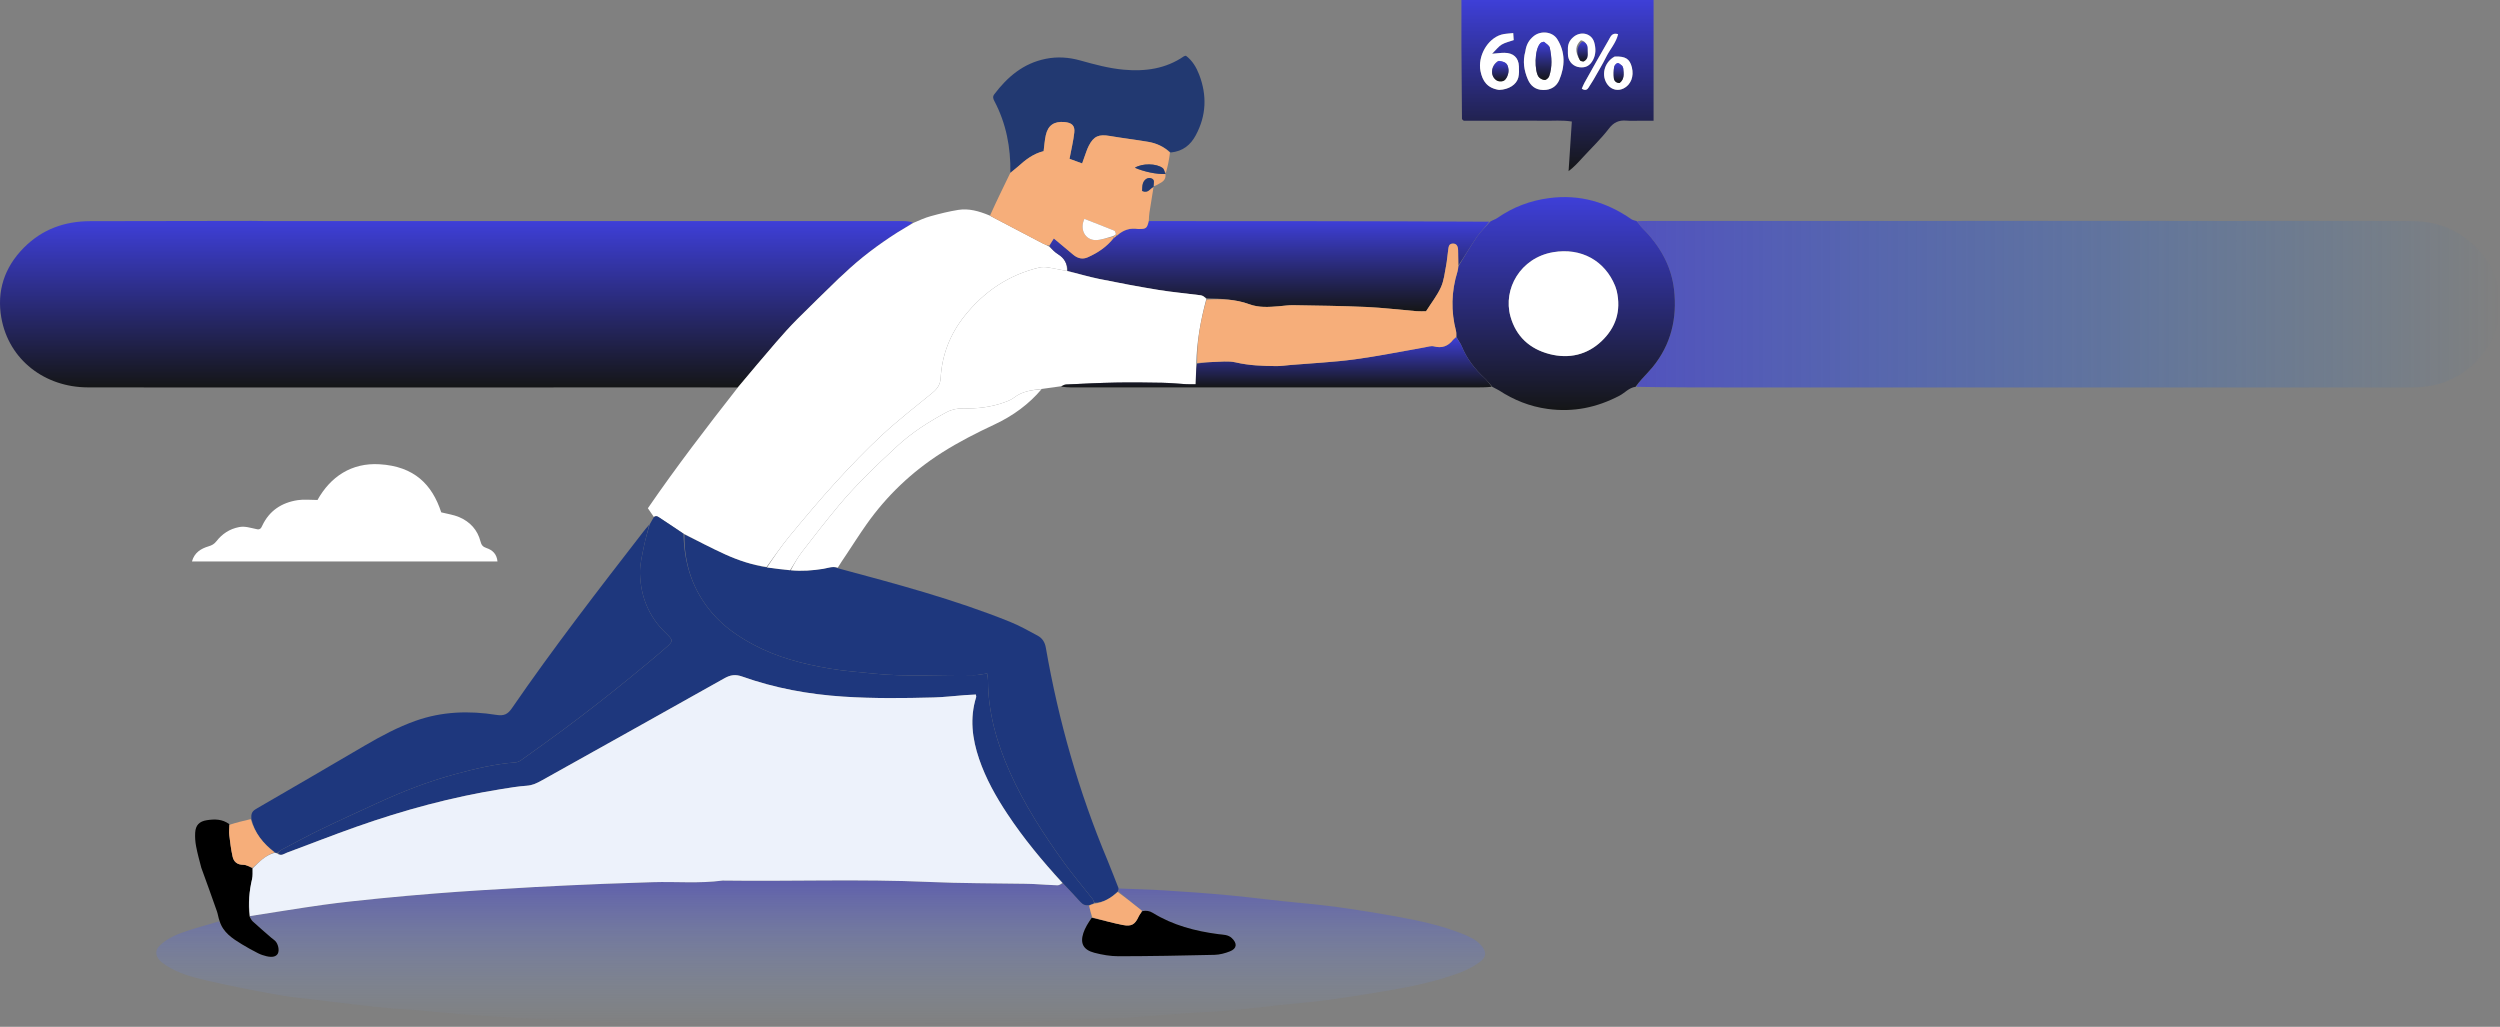
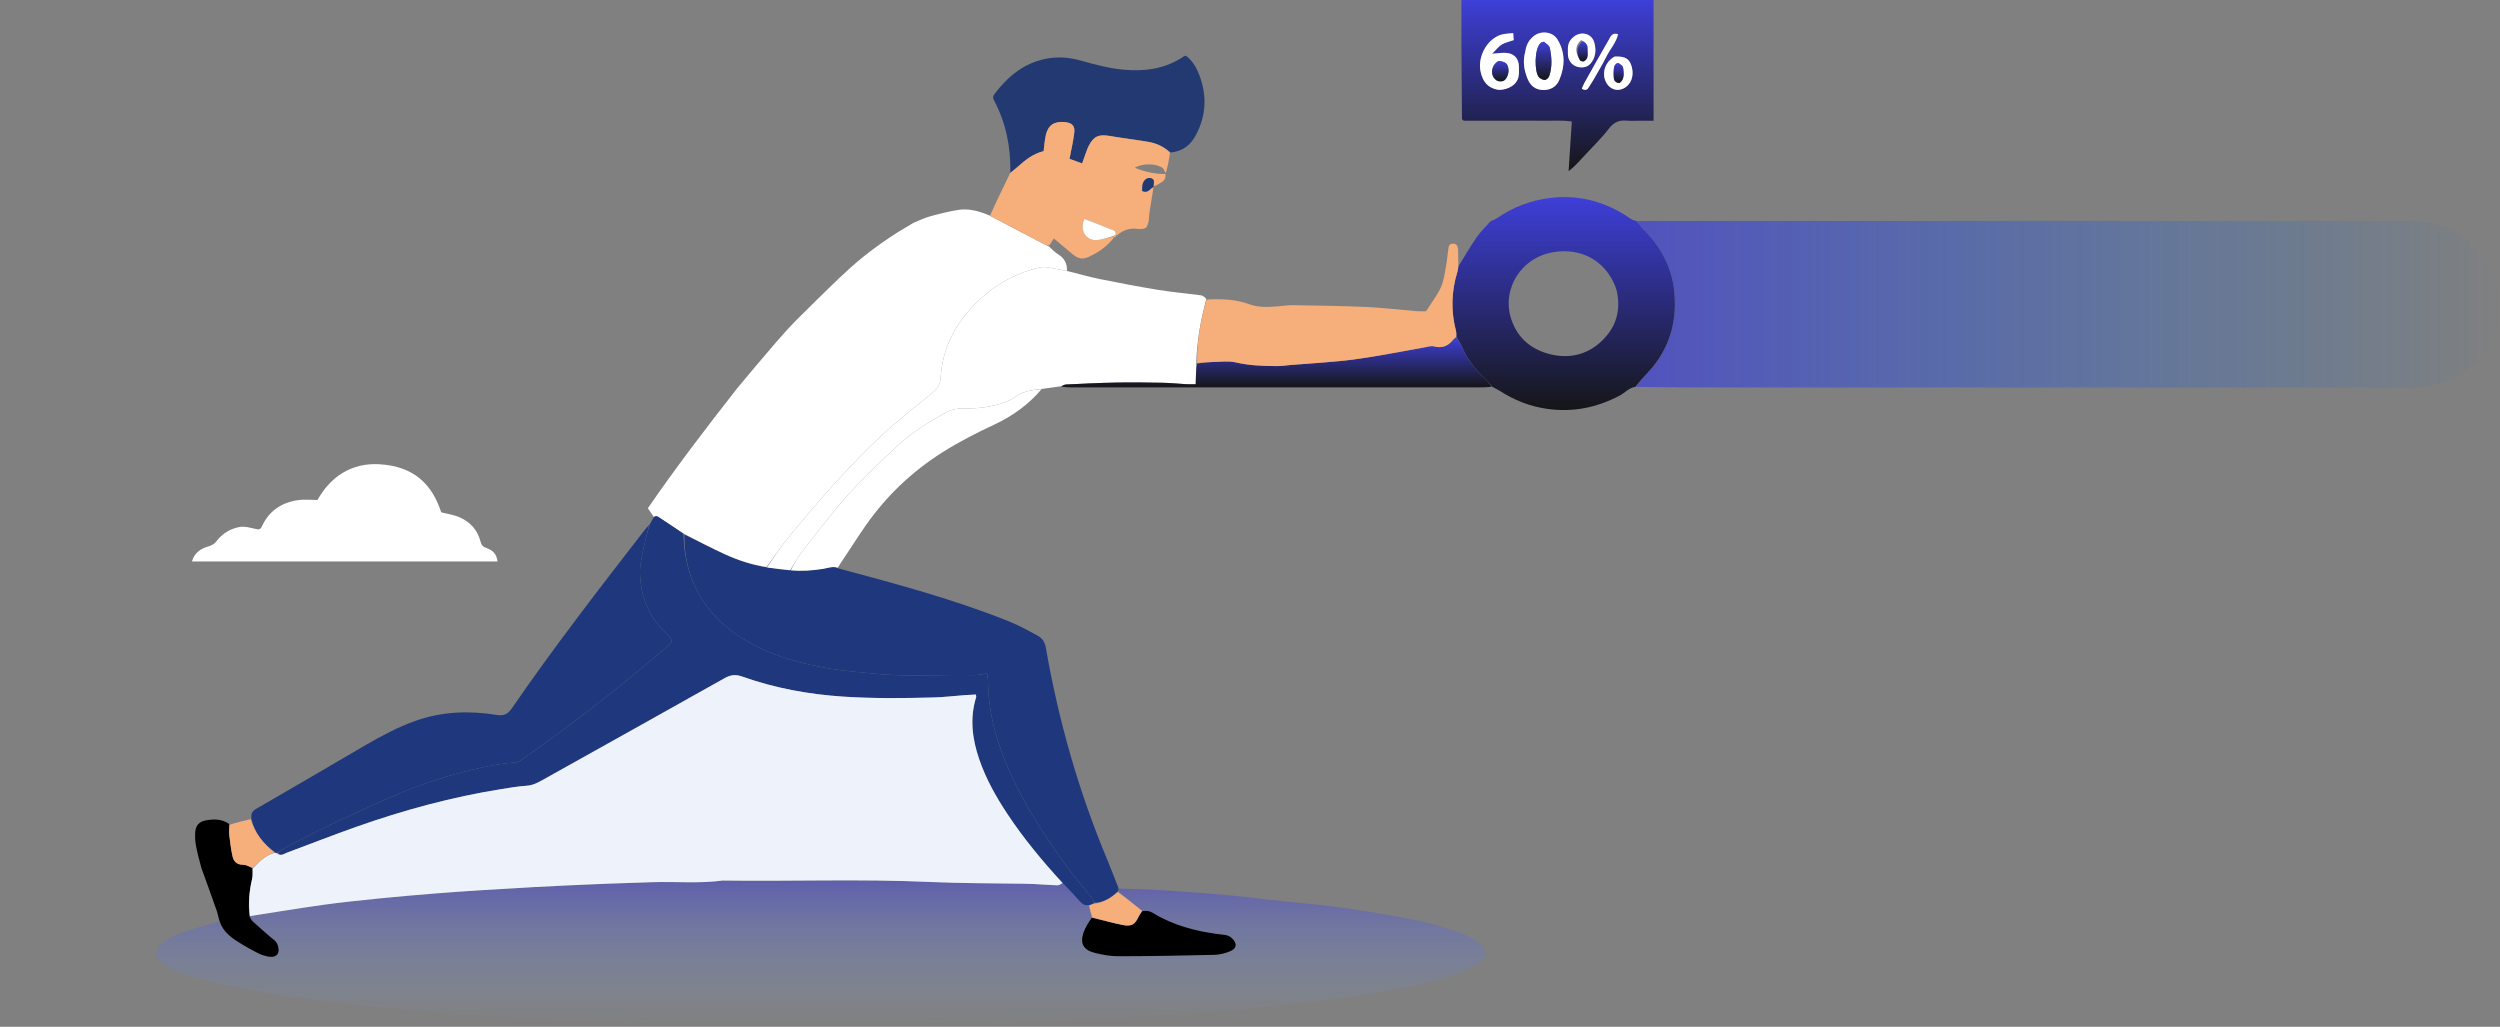
<svg xmlns="http://www.w3.org/2000/svg" width="840" height="345" viewBox="0 0 840 345" fill="none">
  <rect x="0" y="0" width="840" height="345" fill="#808080" stroke="none" />
  <path d="M375.902 298.536C380.995 298.74 386.093 298.851 391.177 299.171C398.413 299.627 405.648 300.132 412.864 300.81C420.914 301.567 428.93 302.666 436.983 303.393C447.771 304.366 458.456 306.005 469.081 307.932C476.756 309.325 484.425 310.956 491.681 313.889C493.773 314.734 495.789 315.685 497.39 317.339C499.505 319.524 499.645 321.494 497.155 323.292C495.15 324.739 492.859 325.948 490.515 326.822C482.846 329.682 474.837 331.416 466.75 332.783C459.989 333.925 453.218 335.03 446.421 335.955C441.021 336.69 435.574 337.118 430.151 337.702C425.571 338.195 420.997 338.736 416.416 339.217C414.076 339.463 411.73 339.664 409.381 339.819C405.901 340.048 402.413 340.174 398.935 340.424C392.175 340.91 385.419 341.453 378.662 341.972C378.474 341.986 378.284 341.99 378.095 341.997C372.434 342.194 366.771 342.341 361.113 342.603C355.184 342.878 349.264 343.34 343.333 343.576C339.268 343.737 335.192 343.622 331.122 343.682C319.591 343.852 308.043 343.727 296.535 344.326C285.372 344.906 274.225 344.648 263.073 344.663C251.164 344.68 239.254 344.375 227.345 344.154C221.398 344.043 215.454 343.82 209.509 343.622C204.794 343.464 200.078 343.295 195.366 343.078C188.019 342.741 180.673 342.389 173.329 341.985C167.685 341.674 162.042 341.336 156.407 340.896C150.78 340.458 145.168 339.853 139.544 339.37C136.541 339.112 133.521 339.023 130.521 338.739C126.216 338.331 121.92 337.832 117.624 337.339C114.168 336.943 110.717 336.503 107.266 336.072C102.695 335.501 98.086 335.117 93.563 334.301C85.518 332.851 77.478 331.318 69.527 329.465C64.692 328.338 59.804 327.072 55.621 324.247C54.856 323.731 54.059 323.187 53.486 322.498C52.079 320.805 52.228 319.1 53.724 317.664C56.362 315.132 59.66 313.836 63.057 312.72C66.441 311.609 69.895 310.692 73.637 309.588C74.951 313.327 78.101 315.332 81.284 317.277C83.029 318.344 84.831 319.332 86.66 320.261C87.567 320.722 88.568 321.061 89.567 321.295C91.547 321.759 92.836 321.401 93.362 320.386C93.926 319.296 93.475 317.129 92.433 316.113C92.038 315.729 91.552 315.433 91.134 315.069C89.042 313.247 86.931 311.445 84.893 309.569C84.393 309.109 84.146 308.398 84.01 307.799C92.296 306.536 100.34 305.176 108.42 304.05C114.736 303.169 121.089 302.52 127.438 301.877C133.605 301.252 139.785 300.729 145.965 300.229C151.119 299.811 156.28 299.464 161.441 299.133C167.545 298.742 173.651 298.389 179.758 298.044C183.425 297.837 187.094 297.667 190.762 297.498C194.903 297.306 199.044 297.114 203.187 296.959C208.558 296.757 213.93 296.578 219.302 296.413C227.133 296.172 234.989 296.914 242.8 295.867C265.964 296.183 289.133 295.296 312.298 296.34C322.955 296.821 333.639 296.76 344.311 296.947C345.256 296.963 346.203 296.972 347.146 297.023C349.869 297.171 352.59 297.382 355.315 297.464C355.886 297.481 356.472 297.053 357.22 296.919C359.253 299.002 361.152 300.966 362.964 303.002C363.769 303.906 364.665 304.336 365.94 304.339C366.277 305.75 366.557 306.962 366.652 308.275C365.632 310.081 364.593 311.724 364.009 313.504C362.863 316.993 364.024 319.169 367.717 320.13C370.333 320.811 373.1 321.3 375.799 321.296C386.556 321.279 397.313 321.084 408.067 320.826C409.812 320.785 411.628 320.299 413.255 319.656C415.64 318.714 415.764 316.974 413.897 315.209C412.612 313.995 410.965 314.081 409.409 313.878C401.571 312.855 394.072 310.877 387.354 306.732C386.22 306.032 385.108 305.891 383.691 305.995C380.925 303.783 378.329 301.707 375.759 299.449C375.824 299.023 375.863 298.779 375.902 298.536Z" fill="url(#paint0_linear_1042_6573)" />
  <path d="M739.575 130.199C687.01 130.197 634.709 130.192 582.409 130.185C571.627 130.184 560.846 130.176 549.824 129.975C550.229 129.016 550.857 128.239 551.524 127.493C552.747 126.125 554.056 124.822 555.22 123.409C561.534 115.746 563.535 106.856 562.495 97.41C561.609 89.369 557.711 82.495 551.835 76.66C551.142 75.972 550.669 75.081 550.094 74.285C551.417 74.269 552.741 74.239 554.065 74.239C609.579 74.233 665.093 74.23 720.876 74.213C729.85 74.217 738.555 74.246 747.26 74.249C768.361 74.256 789.462 74.174 810.562 74.291C818.492 74.335 825.431 76.932 831.201 82.407C835.304 86.3 838.097 90.785 839.273 96.123C841.122 104.517 839.475 112.308 834.006 119.164C828.128 126.531 820.188 130.16 810.522 130.177C786.961 130.219 763.4 130.193 739.575 130.199Z" fill="url(#paint1_linear_1042_6573)" fill-opacity="0.7" />
-   <path d="M247.839 130.198C243.768 130.189 239.697 130.171 235.626 130.171C178.726 130.171 121.826 130.173 64.659 130.194C52.75 130.196 41.107 130.187 29.465 130.159C15.16 130.123 2.926 120.969 0.438 106.707C-1.096 97.909 1.392 89.892 8.018 83.222C14.13 77.068 21.636 74.326 30.356 74.308C48.341 74.27 66.326 74.269 84.573 74.22C86.065 74.215 87.294 74.269 88.523 74.269C160.098 74.273 231.673 74.272 303.247 74.28C304.376 74.28 305.504 74.384 306.71 74.744C305.016 76.075 303.201 77.038 301.482 78.137C295.055 82.248 288.988 86.792 283.512 92.031C282.979 92.541 282.4 93.008 281.873 93.524C277.199 98.086 272.487 102.611 267.883 107.237C265.422 109.711 263.088 112.309 260.811 114.942C256.444 119.993 252.158 125.109 247.839 130.198Z" fill="url(#paint2_linear_1042_6573)" />
  <path d="M375.798 298.358C375.862 298.779 375.823 299.023 375.578 299.523C373.237 301.766 370.832 303.255 367.757 303.345C367.513 302.763 367.332 302.343 367.055 301.992C363.941 298.037 360.665 294.19 357.718 290.125C350.666 280.398 344.186 270.357 339.298 259.418C334.883 249.535 331.996 239.374 331.964 228.562C331.962 227.878 331.797 227.194 331.679 226.283C330.067 226.5 328.688 226.87 327.319 226.84C316.081 226.594 304.823 227.524 293.603 226.335C288.659 225.811 283.676 225.479 278.789 224.644C269.853 223.118 261.106 220.879 253.11 216.58C247.92 213.79 243.182 210.535 239.319 206.026C232.66 198.254 229.852 189.368 229.958 179.558C234.651 181.838 239.087 184.196 243.663 186.269C248.076 188.267 252.688 189.81 257.71 190.664C260.401 191.074 262.937 191.336 265.706 191.615C269.499 191.967 273.019 191.689 276.541 191.135C278.162 190.881 279.796 190.148 281.48 190.917C301.024 196.168 320.593 201.358 339.344 208.924C342.547 210.216 345.575 211.927 348.616 213.561C350.232 214.43 351.079 215.766 351.411 217.675C355.67 242.158 362.441 265.987 372.18 289.205C373.45 292.289 374.572 295.234 375.798 298.358Z" fill="#1E377D" />
  <path d="M83.781 307.802C84.145 308.398 84.393 309.108 84.893 309.569C86.93 311.445 89.042 313.247 91.133 315.069C91.552 315.433 92.038 315.729 92.433 316.113C93.475 317.129 93.926 319.295 93.361 320.386C92.835 321.401 91.546 321.759 89.566 321.295C88.567 321.061 87.566 320.722 86.66 320.261C84.831 319.332 83.028 318.343 81.284 317.277C78.101 315.332 74.95 313.327 73.761 309.419C73.35 308.311 73.245 307.235 72.897 306.236C71.211 301.395 69.46 296.576 67.638 291.571C66.978 289.034 66.322 286.691 65.879 284.311C65.603 282.823 65.494 281.272 65.582 279.764C65.727 277.274 66.948 275.975 69.517 275.583C72.082 275.192 74.663 275.155 77.038 276.917C77.031 278.445 76.909 279.539 77.038 280.605C77.328 283.014 77.619 285.434 78.147 287.801C78.53 289.516 79.643 290.575 81.759 290.57C82.784 290.568 83.811 291.224 84.874 291.776C84.851 293.089 84.96 294.246 84.705 295.323C83.728 299.445 83.388 303.595 83.781 307.802Z" fill="black" />
  <path d="M257.556 190.516C252.688 189.81 248.076 188.267 243.663 186.268C239.087 184.195 234.652 181.838 229.854 179.41C226.929 177.478 224.304 175.742 221.68 174.005C221.069 173.6 220.476 173.086 219.694 173.698C219.087 172.815 218.481 171.931 217.685 170.771C227.069 157.105 237.281 143.746 247.776 130.367C252.159 125.109 256.444 119.993 260.811 114.942C263.088 112.309 265.422 109.711 267.884 107.238C272.487 102.612 277.2 98.086 281.873 93.524C282.4 93.009 282.979 92.541 283.512 92.031C288.989 86.792 295.055 82.248 301.482 78.137C303.201 77.038 305.016 76.075 306.89 74.89C308.907 74.019 310.778 73.164 312.744 72.628C315.788 71.797 318.867 71.013 321.985 70.524C325.495 69.973 328.854 70.899 332.431 72.38C333.185 72.768 333.588 73 334.001 73.216C339.54 76.125 345.077 79.036 350.624 81.931C351.195 82.229 351.825 82.425 352.477 82.831C353.511 83.81 354.413 84.748 355.497 85.417C357.665 86.756 358.643 88.632 358.482 91.046C356.222 90.654 354.21 90.178 352.172 89.859C351.199 89.706 350.126 89.666 349.182 89.893C338.788 92.39 330.581 98.044 324.138 106.103C319.198 112.283 316.486 119.299 316.054 127.089C315.942 129.115 314.964 130.624 313.361 131.936C307.703 136.566 301.898 141.058 296.55 146.001C291.058 151.077 285.878 156.486 280.853 161.993C275.466 167.897 270.337 174.024 265.255 180.174C262.515 183.491 260.112 187.061 257.556 190.516Z" fill="white" />
-   <path d="M358.719 91.025C358.643 88.632 357.665 86.756 355.497 85.417C354.414 84.748 353.511 83.81 352.598 82.668C353.133 81.618 353.597 80.892 354.088 80.123C356.441 82.096 358.547 83.89 360.686 85.647C362.081 86.793 363.72 87.228 365.423 86.476C368.876 84.951 371.936 82.898 374.364 79.856C374.751 79.602 374.989 79.403 375.421 79.154C377.479 77.217 379.748 76.496 382.423 76.944C382.514 76.959 382.61 76.948 382.703 76.947C385.183 76.896 385.388 76.732 386.027 74.281C424.06 74.286 462.093 74.291 500.378 74.491C499.161 76.3 497.49 77.787 496.267 79.558C494.053 82.765 492.107 86.142 490.007 89.198C489.955 87.32 489.98 85.691 489.921 84.065C489.863 82.486 489.263 81.797 488.097 81.853C486.77 81.916 486.75 82.959 486.616 83.816C486.336 85.597 486.241 87.408 485.902 89.178C485.429 91.653 485.174 94.256 484.146 96.522C482.884 99.304 480.92 101.794 479.155 104.575C478.241 104.575 477.11 104.653 475.995 104.561C470.36 104.097 464.739 103.397 459.096 103.142C450.888 102.772 442.666 102.686 434.449 102.542C432.856 102.514 431.259 102.784 429.663 102.906C426.311 103.164 423.077 103.445 419.705 102.202C415.196 100.541 410.314 100.363 405.407 100.243C404.71 99.744 404.107 99.303 403.452 99.216C398.711 98.586 393.932 98.179 389.218 97.409C382.557 96.322 375.923 95.065 369.313 93.72C365.743 92.994 362.248 91.934 358.719 91.025Z" fill="url(#paint3_linear_1042_6573)" />
  <path d="M490.048 89.448C492.106 86.142 494.053 82.766 496.267 79.558C497.489 77.787 499.161 76.3 500.64 74.509C501.484 73.97 502.412 73.73 503.137 73.226C508.352 69.603 514.088 67.401 520.518 66.559C530.83 65.21 539.882 67.922 548.149 73.658C548.582 73.959 549.166 74.062 549.887 74.271C550.668 75.082 551.142 75.972 551.835 76.661C557.71 82.496 561.609 89.37 562.494 97.41C563.535 106.856 561.533 115.746 555.219 123.409C554.055 124.822 552.747 126.125 551.523 127.493C550.856 128.239 550.229 129.016 549.556 129.962C547.298 130.281 545.954 132.002 544.174 132.937C536.599 136.913 528.662 138.589 520.006 137.401C513.969 136.572 508.622 134.397 503.651 131.158C503.037 130.758 502.314 130.513 501.426 129.981C500.437 128.878 499.74 127.913 498.875 127.115C495.517 124.018 492.837 120.506 491.126 116.321C490.691 115.257 489.923 114.317 489.329 113.092C489.313 112.327 489.361 111.77 489.227 111.257C487.479 104.562 487.646 97.916 489.697 91.303C489.883 90.704 489.934 90.067 490.048 89.448ZM543.199 97.591C543.024 97.076 542.875 96.551 542.671 96.046C539.241 87.602 531.279 83.136 521.862 84.738C510.883 86.606 504.926 97.082 507.512 106.334C509.363 112.957 513.876 117.211 520.631 118.963C527.155 120.655 533.265 119.243 538.114 114.639C542.905 110.092 544.755 104.48 543.199 97.591Z" fill="url(#paint4_linear_1042_6573)" />
  <path d="M491.041 15.57C491.041 10.256 491.041 5.214 491.041 0C512.737 0 534.073 0 555.604 0C555.604 13.489 555.604 26.828 555.604 40.557C554.099 40.557 552.712 40.557 551.325 40.557C549.715 40.557 548.096 40.666 546.498 40.532C543.92 40.316 542.201 41.101 540.571 43.226C537.905 46.701 534.669 49.777 531.685 53.03C530.272 54.571 528.884 56.133 527.042 57.5C527.401 52.029 527.76 46.558 528.136 40.833C524.836 40.319 521.83 40.621 518.85 40.569C515.821 40.516 512.791 40.557 509.761 40.557C506.732 40.557 503.702 40.557 500.672 40.557C497.648 40.557 494.625 40.557 491.798 40.557C491.536 40.32 491.465 40.26 491.4 40.196C491.336 40.131 491.224 40.062 491.224 39.994C491.157 31.943 491.099 23.892 491.041 15.57ZM512.48 17.436C511.566 20.615 512.088 23.699 513.351 26.661C514.262 28.799 515.874 30.18 518.505 30.238C521.131 30.297 523.024 28.964 523.888 26.928C525.842 22.324 526.027 17.585 523.23 13.154C521.613 10.592 517.712 10.213 515.331 12.134C513.737 13.42 512.821 15.023 512.48 17.436ZM503.908 30.218C506.958 30.074 509.551 28.448 510.154 26.046C510.457 24.84 510.404 23.529 510.355 22.271C510.243 19.391 508.502 17.772 505.505 17.746C504.362 17.736 503.218 17.913 501.339 18.065C502.73 16.692 503.496 15.615 504.553 14.979C505.709 14.284 507.134 13.996 508.599 13.475C508.555 12.822 508.51 12.148 508.44 11.111C506.959 11.297 505.64 11.29 504.438 11.644C499.743 13.027 496.457 18.955 497.449 23.9C498.113 27.211 499.698 29.626 503.908 30.218ZM542.338 19.064C538.874 21.02 537.874 25.583 540.254 28.564C541.557 30.195 543.666 30.651 545.538 29.704C547.961 28.479 549.06 25.691 548.314 22.659C547.613 19.805 546.188 18.845 542.338 19.064ZM526.817 16.974C526.831 17.606 526.772 18.249 526.873 18.868C527.205 20.926 528.746 22.37 530.775 22.601C532.845 22.836 534.274 22.023 535.281 20.081C536.261 18.189 536.203 16.173 535.667 14.264C534.806 11.2 531.172 10.325 528.67 12.44C527.398 13.516 526.711 14.851 526.817 16.974ZM535.408 26.762C536.844 24.219 538.397 21.728 539.681 19.117C540.933 16.57 543.003 14.386 543.677 11.477C541.612 10.854 541.149 12.358 540.578 13.338C537.774 18.15 535.074 23.017 532.355 27.873C532.01 28.491 531.774 29.164 531.488 29.807C532.496 30.432 533.199 30.306 533.746 29.435C534.233 28.661 534.733 27.896 535.408 26.762Z" fill="url(#paint5_linear_1042_6573)" />
  <path d="M339.483 58.012C339.621 49.566 338.085 41.46 334.066 33.871C333.641 33.07 333.505 32.435 334.11 31.64C338.511 25.848 343.805 21.27 351.415 19.753C355.297 18.979 359.118 19.241 362.903 20.296C367.711 21.636 372.512 22.955 377.539 23.413C384.831 24.076 391.681 23.113 397.778 18.93C397.918 18.834 398.123 18.823 398.467 18.723C400.629 20.343 401.972 22.615 402.916 25.067C405.599 32.033 405.337 38.913 401.728 45.538C400.039 48.638 397.502 50.854 393.329 51.244C390.988 49.206 388.504 48.118 385.768 47.651C381.5 46.923 377.189 46.425 372.923 45.688C369.234 45.05 367.519 45.716 365.84 48.965C365.219 50.169 364.838 51.487 364.36 52.758C364.115 53.408 363.896 54.067 363.598 54.91C361.957 54.312 360.522 53.79 359.356 53.366C359.962 50.133 360.658 47.325 360.968 44.477C361.217 42.188 360.093 41.217 357.67 41.006C354.183 40.703 352.125 42.089 351.383 45.447C350.997 47.192 350.889 48.994 350.654 50.787C347.164 51.64 344.554 53.697 342.065 55.952C341.253 56.688 340.346 57.328 339.483 58.012Z" fill="#223971" />
  <path d="M339.408 58.189C340.347 57.328 341.254 56.688 342.066 55.952C344.555 53.697 347.165 51.639 350.654 50.787C350.89 48.994 350.998 47.192 351.383 45.447C352.126 42.089 354.184 40.702 357.67 41.006C360.094 41.217 361.218 42.188 360.969 44.477C360.659 47.324 359.962 50.133 359.357 53.366C360.522 53.79 361.957 54.312 363.599 54.91C363.896 54.066 364.115 53.407 364.36 52.758C364.839 51.487 365.219 50.169 365.841 48.965C367.52 45.716 369.235 45.05 372.924 45.688C377.19 46.424 381.501 46.923 385.768 47.651C388.505 48.118 390.989 49.206 393.112 51.271C392.808 53.683 392.373 55.972 391.696 58.163C391.207 57.528 391.113 56.81 390.689 56.485C388.543 54.839 383.748 54.83 381.315 56.365C384.456 57.737 388.774 58.61 391.572 58.439C391.804 59.887 391.143 60.849 389.829 61.521C389.173 61.857 388.587 62.319 387.736 62.551C387.633 61.447 388.167 60.383 386.769 59.891C385.744 59.53 384.497 60.223 384.03 61.588C383.741 62.432 383.819 63.391 383.745 64.166C385.88 65.105 386.393 63.232 387.595 62.805C387.133 65.68 386.66 68.553 386.215 71.43C386.093 72.216 386.053 73.014 386.001 74.043C385.388 76.732 385.183 76.896 382.703 76.946C382.609 76.948 382.514 76.959 382.423 76.943C379.748 76.495 377.479 77.216 375.338 79.072C375.062 79.041 374.896 78.879 374.964 78.712C374.826 78.186 374.712 77.624 374.402 77.498C371.064 76.137 367.695 74.844 364.36 73.544C362.67 77.072 364.636 80.68 368.145 80.67C370.044 80.665 371.941 79.883 373.932 79.566C374.089 79.758 374.151 79.835 374.214 79.912C371.936 82.898 368.876 84.951 365.423 86.476C363.72 87.228 362.081 86.793 360.686 85.647C358.547 83.89 356.441 82.096 354.088 80.123C353.596 80.892 353.132 81.618 352.548 82.506C351.825 82.425 351.195 82.229 350.624 81.931C345.077 79.036 339.54 76.125 334.001 73.216C333.588 72.999 333.185 72.768 332.65 72.426C334.793 67.661 337.063 63.014 339.408 58.189Z" fill="#F6AE7A" />
  <path d="M358.482 91.046C362.248 91.934 365.743 92.994 369.313 93.72C375.922 95.065 382.556 96.322 389.217 97.409C393.932 98.179 398.711 98.586 403.452 99.216C404.107 99.303 404.71 99.745 405.325 100.436C403.376 107.766 402.115 114.779 401.938 122.209C401.849 124.602 401.804 126.739 401.754 129.101C400.539 129.101 399.611 129.143 398.688 129.093C395.958 128.944 393.233 128.66 390.502 128.609C385.3 128.513 380.093 128.449 374.892 128.546C369.324 128.648 363.759 128.934 358.196 129.191C357.595 129.218 357.01 129.584 356.418 129.793C354.486 130.061 352.554 130.329 350.179 130.665C346.551 131.063 343.436 131.5 340.799 133.542C339.803 134.314 338.526 134.812 337.304 135.247C332.921 136.806 328.349 137.348 323.701 137.228C321.645 137.175 319.749 137.583 317.991 138.528C312.053 141.72 306.406 145.322 301.488 149.861C297.76 153.301 294.066 156.782 290.509 160.382C287.468 163.46 284.507 166.629 281.753 169.943C277.535 175.02 273.472 180.218 269.455 185.443C267.966 187.38 266.792 189.54 265.474 191.598C262.938 191.336 260.402 191.074 257.711 190.664C260.112 187.061 262.516 183.491 265.255 180.174C270.337 174.024 275.466 167.898 280.854 161.993C285.878 156.486 291.058 151.077 296.55 146.001C301.898 141.058 307.703 136.566 313.361 131.936C314.964 130.624 315.943 129.115 316.055 127.089C316.486 119.299 319.199 112.283 324.139 106.104C330.582 98.044 338.788 92.39 349.182 89.894C350.126 89.667 351.199 89.706 352.172 89.859C354.211 90.178 356.222 90.655 358.482 91.046Z" fill="white" />
  <path d="M265.707 191.615C266.792 189.54 267.966 187.38 269.456 185.443C273.473 180.217 277.535 175.019 281.754 169.943C284.507 166.629 287.468 163.46 290.509 160.382C294.066 156.782 297.76 153.301 301.488 149.86C306.406 145.321 312.054 141.72 317.992 138.528C319.749 137.583 321.646 137.175 323.701 137.228C328.35 137.348 332.922 136.806 337.304 135.247C338.527 134.812 339.804 134.314 340.8 133.542C343.436 131.5 346.551 131.063 349.98 130.754C345.744 135.78 340.396 139.702 334.209 142.601C328.103 145.464 322.108 148.5 316.429 152.119C306.309 158.567 297.898 166.615 291.114 176.229C288.739 179.595 286.545 183.076 284.259 186.499C283.351 187.858 282.417 189.203 281.488 190.735C279.797 190.147 278.162 190.881 276.541 191.135C273.02 191.688 269.5 191.966 265.707 191.615Z" fill="white" />
  <path d="M219.621 173.866C220.477 173.086 221.069 173.6 221.68 174.005C224.304 175.742 226.929 177.478 229.658 179.362C229.853 189.368 232.661 198.253 239.32 206.026C243.182 210.535 247.92 213.789 253.11 216.58C261.107 220.879 269.853 223.117 278.789 224.644C283.676 225.479 288.659 225.811 293.603 226.335C304.823 227.524 316.081 226.594 327.319 226.84C328.688 226.87 330.067 226.5 331.679 226.283C331.798 227.194 331.962 227.878 331.964 228.562C331.997 239.374 334.883 249.535 339.299 259.417C344.186 270.356 350.666 280.398 357.718 290.125C360.666 294.19 363.942 298.037 367.056 301.992C367.332 302.343 367.513 302.763 367.593 303.453C366.926 303.883 366.405 304.011 365.884 304.138C364.664 304.336 363.768 303.906 362.964 303.002C361.152 300.966 359.252 299.001 357.142 296.755C350.17 289.251 343.899 281.664 338.467 273.468C334.612 267.65 331.227 261.603 328.984 255.022C326.653 248.182 325.789 241.281 327.987 234.24C328.055 234.024 327.94 233.756 327.893 233.362C326.621 233.43 325.405 233.474 324.192 233.565C320.708 233.824 317.229 234.251 313.74 234.345C303.626 234.618 293.519 234.726 283.399 234.069C271.715 233.311 260.356 231.222 249.397 227.325C247.087 226.503 245.422 226.768 243.384 227.914C222.929 239.422 202.416 250.837 181.928 262.29C180.37 263.161 178.842 263.882 176.945 264.01C174.125 264.202 171.322 264.677 168.527 265.123C151.791 267.796 135.544 272.223 119.649 277.833C111.851 280.585 104.167 283.631 96.411 286.496C95.445 286.853 94.458 287.828 93.381 286.643C93.806 286.159 94.102 285.778 94.497 285.57C98.961 283.225 103.385 280.804 107.928 278.607C114.161 275.591 120.481 272.737 126.776 269.839C135.28 265.924 143.995 262.517 153.092 260.071C159.696 258.295 166.335 256.669 173.217 256.168C173.903 256.118 174.638 255.742 175.208 255.335C179.881 252.002 184.548 248.66 189.162 245.253C192.956 242.451 196.7 239.585 200.419 236.692C203.992 233.911 207.534 231.092 211.036 228.229C215.254 224.781 219.481 221.339 223.578 217.762C226.391 215.306 226.288 215.211 223.536 212.538C217.898 207.064 215.273 200.317 215.042 192.796C214.947 189.708 215.77 186.572 216.375 183.494C216.858 181.034 217.644 178.629 218.295 176.2C218.713 175.478 219.13 174.755 219.621 173.866Z" fill="#1E377D" />
  <path d="M356.607 129.92C357.011 129.584 357.595 129.218 358.196 129.19C363.76 128.934 369.325 128.648 374.892 128.545C380.094 128.449 385.3 128.513 390.502 128.609C393.233 128.66 395.959 128.944 398.689 129.093C399.611 129.143 400.539 129.101 401.755 129.101C401.804 126.739 401.85 124.602 402.184 122.224C404.162 121.859 405.849 121.66 407.54 121.627C410.086 121.577 412.749 121.193 415.155 121.756C419.712 122.822 424.289 122.976 428.903 123.005C430.498 123.014 432.096 122.762 433.692 122.628C440.829 122.028 448.006 121.702 455.092 120.754C463.018 119.694 470.86 118.064 478.742 116.699C479.754 116.524 480.872 116.141 481.791 116.381C484.561 117.104 486.582 116.278 488.229 114.178C488.502 113.83 488.944 113.603 489.308 113.32C489.923 114.317 490.692 115.257 491.127 116.321C492.838 120.505 495.518 124.018 498.876 127.115C499.741 127.913 500.437 128.877 501.224 129.947C499.629 130.142 498.021 130.167 496.413 130.168C450.91 130.17 405.408 130.17 359.905 130.164C358.869 130.164 357.833 130.087 356.607 129.92Z" fill="url(#paint6_linear_1042_6573)" />
  <path d="M218.126 176.295C217.644 178.629 216.858 181.034 216.375 183.493C215.77 186.572 214.947 189.708 215.042 192.796C215.274 200.317 217.898 207.064 223.536 212.538C226.289 215.211 226.391 215.306 223.578 217.762C219.481 221.339 215.254 224.781 211.037 228.229C207.535 231.092 203.993 233.911 200.419 236.692C196.7 239.585 192.956 242.451 189.162 245.253C184.549 248.66 179.882 252.002 175.208 255.335C174.638 255.742 173.903 256.118 173.217 256.168C166.335 256.668 159.696 258.295 153.092 260.071C143.995 262.517 135.28 265.924 126.776 269.839C120.481 272.737 114.161 275.591 107.928 278.607C103.385 280.804 98.961 283.225 94.498 285.57C94.102 285.778 93.806 286.159 93.172 286.575C92.746 286.631 92.612 286.572 92.406 286.372C88.366 283.425 85.579 279.85 84.472 275.182C84.37 273.808 84.415 272.726 86.003 271.813C98.232 264.788 110.372 257.622 122.553 250.52C128.043 247.32 133.64 244.309 139.697 242.17C148.533 239.05 157.633 238.739 166.799 240.206C169.372 240.618 170.618 239.974 172.014 237.944C185.883 217.776 200.892 198.377 215.905 178.984C216.58 178.113 217.273 177.255 218.126 176.295Z" fill="#1E377D" />
  <path d="M86.085 177.759C87.458 178.174 87.793 177.312 88.133 176.592C90.468 171.646 94.573 168.883 100.048 168.047C102.13 167.728 104.309 167.995 106.677 167.995C111.052 160.161 118.113 155.422 127.541 155.991C139.206 156.695 145.199 162.794 148.258 172.151C150.3 172.672 152.389 172.948 154.243 173.732C157.962 175.303 160.46 178.081 161.435 181.888C161.744 183.097 162.194 183.722 163.448 184.139C165.5 184.82 166.919 186.165 167.152 188.644C132.891 188.644 98.821 188.644 64.502 188.644C65.312 185.677 67.505 184.338 70.05 183.575C71.211 183.227 71.972 182.812 72.709 181.868C74.618 179.425 77.063 177.736 80.338 177.099C82.339 176.71 84.052 177.356 86.085 177.759Z" fill="white" />
  <path d="M84.247 275.224C85.579 279.85 88.365 283.425 92.226 286.406C89.059 287.406 87.079 289.669 84.838 291.583C83.811 291.224 82.784 290.568 81.759 290.57C79.643 290.575 78.53 289.516 78.147 287.801C77.619 285.434 77.328 283.014 77.038 280.605C76.909 279.539 77.03 278.445 77.111 277.131C79.464 276.354 81.743 275.809 84.247 275.224Z" fill="#F6AE7A" />
  <path d="M84.874 291.776C87.08 289.668 89.06 287.406 92.299 286.547C92.612 286.572 92.746 286.631 93.089 286.758C94.458 287.828 95.445 286.853 96.411 286.496C104.167 283.631 111.851 280.585 119.649 277.833C135.544 272.223 151.791 267.796 168.527 265.123C171.322 264.677 174.125 264.201 176.945 264.01C178.842 263.882 180.37 263.161 181.928 262.29C202.416 250.837 222.929 239.422 243.384 227.914C245.422 226.767 247.087 226.503 249.397 227.325C260.356 231.222 271.715 233.311 283.399 234.069C293.519 234.726 303.625 234.617 313.74 234.345C317.229 234.251 320.708 233.824 324.192 233.565C325.405 233.474 326.621 233.43 327.893 233.361C327.94 233.756 328.055 234.024 327.987 234.24C325.789 241.281 326.653 248.182 328.984 255.022C331.227 261.603 334.612 267.65 338.467 273.468C343.899 281.664 350.17 289.251 356.974 296.666C356.472 297.052 355.886 297.481 355.314 297.464C352.589 297.381 349.869 297.17 347.146 297.022C346.202 296.971 345.256 296.963 344.311 296.947C333.639 296.76 322.955 296.821 312.297 296.34C289.133 295.295 265.964 296.183 242.8 295.867C234.989 296.914 227.133 296.172 219.302 296.413C213.929 296.578 208.557 296.757 203.186 296.959C199.044 297.114 194.903 297.306 190.762 297.497C187.093 297.667 183.424 297.837 179.758 298.044C173.651 298.389 167.545 298.741 161.441 299.132C156.28 299.463 151.119 299.811 145.965 300.228C139.785 300.729 133.605 301.251 127.438 301.876C121.089 302.52 114.735 303.169 108.419 304.049C100.34 305.176 92.296 306.536 84.009 307.799C83.388 303.595 83.728 299.445 84.705 295.323C84.96 294.246 84.851 293.089 84.874 291.776Z" fill="#EDF2FB" />
  <path d="M383.86 306.131C385.107 305.891 386.22 306.031 387.353 306.731C394.071 310.876 401.57 312.854 409.409 313.878C410.965 314.081 412.612 313.994 413.897 315.209C415.763 316.973 415.64 318.714 413.254 319.656C411.628 320.299 409.812 320.784 408.067 320.826C397.313 321.083 386.555 321.278 375.799 321.295C373.1 321.299 370.333 320.811 367.716 320.13C364.024 319.169 362.863 316.993 364.008 313.503C364.593 311.724 365.632 310.081 366.825 308.365C370.535 309.18 373.859 310.132 377.244 310.793C380.24 311.378 381.386 310.599 382.622 307.895C382.914 307.256 383.441 306.717 383.86 306.131Z" fill="black" />
  <path d="M383.69 305.995C383.441 306.717 382.913 307.257 382.621 307.895C381.385 310.599 380.239 311.378 377.243 310.793C373.858 310.132 370.534 309.181 367.01 308.264C366.556 306.962 366.276 305.75 365.939 304.339C366.404 304.011 366.925 303.883 367.611 303.647C370.832 303.254 373.236 301.766 375.551 299.706C378.328 301.707 380.924 303.782 383.69 305.995Z" fill="#F6AE7A" />
  <path d="M489.329 113.092C488.944 113.603 488.502 113.83 488.229 114.178C486.582 116.278 484.561 117.104 481.791 116.381C480.872 116.142 479.754 116.524 478.741 116.699C470.859 118.065 463.017 119.694 455.092 120.754C448.005 121.702 440.828 122.028 433.691 122.628C432.095 122.762 430.498 123.014 428.903 123.005C424.288 122.976 419.712 122.822 415.155 121.756C412.748 121.193 410.085 121.577 407.54 121.627C405.849 121.66 404.162 121.859 402.227 121.969C402.114 114.779 403.376 107.766 405.394 100.658C410.314 100.363 415.196 100.541 419.705 102.202C423.077 103.445 426.311 103.164 429.663 102.907C431.258 102.784 432.856 102.515 434.448 102.542C442.666 102.686 450.888 102.772 459.096 103.142C464.739 103.397 470.36 104.098 475.995 104.562C477.11 104.653 478.241 104.575 479.155 104.575C480.92 101.794 482.884 99.304 484.146 96.523C485.174 94.256 485.428 91.653 485.902 89.178C486.241 87.408 486.336 85.597 486.615 83.816C486.749 82.96 486.77 81.916 488.096 81.853C489.263 81.797 489.863 82.487 489.921 84.065C489.98 85.691 489.954 87.32 490.007 89.198C489.934 90.067 489.883 90.704 489.697 91.303C487.646 97.916 487.479 104.562 489.227 111.257C489.361 111.77 489.313 112.327 489.329 113.092Z" fill="#F6AE7A" />
  <path d="M375.144 79.123C374.989 79.403 374.751 79.602 374.363 79.856C374.151 79.835 374.089 79.758 374.048 79.469C374.345 79.13 374.62 79.005 374.896 78.879C374.896 78.879 375.062 79.042 375.144 79.123Z" fill="#F6AE7A" />
-   <path d="M543.236 97.813C544.755 104.479 542.905 110.091 538.114 114.639C533.265 119.243 527.155 120.654 520.631 118.962C513.876 117.21 509.363 112.956 507.512 106.333C504.926 97.081 510.883 86.605 521.862 84.737C531.279 83.135 539.241 87.601 542.671 96.046C542.875 96.55 543.024 97.076 543.236 97.813Z" fill="white" />
  <path d="M512.529 17.214C512.822 15.024 513.738 13.42 515.332 12.134C517.712 10.213 521.614 10.592 523.231 13.154C526.028 17.585 525.843 22.324 523.888 26.928C523.024 28.964 521.131 30.297 518.505 30.238C515.875 30.18 514.262 28.799 513.352 26.662C512.089 23.699 511.567 20.615 512.529 17.214ZM518.589 14.004C518.26 14.154 517.851 14.232 517.613 14.467C515.474 16.587 515.581 23.97 516.98 25.815C517.405 26.377 518.323 26.858 519.029 26.877C519.532 26.89 520.34 26.154 520.528 25.601C521.598 22.46 521.41 19.232 520.73 16.059C520.569 15.311 519.609 14.719 518.589 14.004Z" fill="white" />
  <path d="M503.679 30.211C499.698 29.626 498.114 27.211 497.45 23.9C496.458 18.955 499.743 13.027 504.438 11.644C505.641 11.29 506.96 11.297 508.441 11.111C508.51 12.148 508.556 12.822 508.6 13.475C507.134 13.996 505.71 14.284 504.554 14.979C503.497 15.615 502.73 16.692 501.339 18.065C503.219 17.913 504.363 17.736 505.505 17.746C508.502 17.772 510.243 19.391 510.356 22.271C510.405 23.529 510.458 24.84 510.155 26.046C509.551 28.448 506.958 30.074 503.679 30.211ZM503.423 20.462C500.858 21.943 500.557 25.634 502.959 27.067C503.494 27.386 504.419 27.422 505.039 27.225C506.166 26.866 507.044 24.705 506.846 23.27C506.584 21.368 505.969 20.78 503.423 20.462Z" fill="white" />
  <path d="M542.551 18.992C546.188 18.845 547.613 19.805 548.315 22.659C549.06 25.691 547.962 28.479 545.538 29.704C543.667 30.651 541.558 30.195 540.254 28.564C537.874 25.583 538.875 21.02 542.551 18.992ZM545.36 22.782C545.243 22.538 545.191 22.215 544.995 22.064C544.524 21.702 543.911 21.101 543.495 21.191C543.016 21.294 542.424 21.998 542.345 22.507C542.156 23.736 542.112 25.015 542.249 26.249C542.351 27.168 542.98 27.883 544.176 27.885C545.819 26.633 545.614 24.907 545.36 22.782Z" fill="white" />
  <path d="M526.817 16.741C526.711 14.851 527.398 13.516 528.671 12.44C531.172 10.325 534.806 11.2 535.667 14.264C536.203 16.173 536.262 18.189 535.281 20.081C534.274 22.023 532.846 22.836 530.775 22.601C528.746 22.37 527.205 20.926 526.873 18.868C526.773 18.249 526.831 17.606 526.817 16.741ZM530.754 20.11C531.106 20.14 531.542 20.314 531.797 20.177C533.583 19.219 533.022 17.535 533.075 16.064C533.12 14.781 532.653 13.791 531.188 13.537C529.333 15.262 529.104 17.235 530.754 20.11Z" fill="white" />
  <path d="M535.319 26.944C534.734 27.896 534.233 28.661 533.747 29.435C533.2 30.306 532.496 30.431 531.489 29.807C531.774 29.164 532.011 28.491 532.356 27.873C535.075 23.017 537.775 18.15 540.579 13.338C541.15 12.358 541.613 10.854 543.678 11.477C543.004 14.386 540.934 16.57 539.682 19.117C538.398 21.728 536.844 24.218 535.319 26.944Z" fill="white" />
  <path d="M374.964 78.713C374.621 79.005 374.345 79.131 373.954 79.354C371.941 79.883 370.044 80.666 368.145 80.671C364.636 80.68 362.67 77.073 364.36 73.544C367.695 74.845 371.064 76.137 374.402 77.498C374.712 77.624 374.827 78.186 374.964 78.713Z" fill="white" />
-   <path d="M391.59 58.464C388.774 58.611 384.456 57.738 381.315 56.365C383.748 54.83 388.543 54.84 390.69 56.485C391.113 56.81 391.208 57.528 391.504 58.26C391.554 58.456 391.608 58.488 391.59 58.464Z" fill="#223971" />
  <path d="M387.609 62.824C386.392 63.232 385.879 65.105 383.744 64.166C383.818 63.391 383.741 62.432 384.029 61.588C384.496 60.223 385.744 59.53 386.768 59.891C388.167 60.383 387.633 61.447 387.542 62.598C387.581 62.816 387.623 62.842 387.609 62.824Z" fill="#223971" />
  <path d="M518.804 14.03C519.61 14.719 520.57 15.31 520.731 16.058C521.411 19.232 521.599 22.46 520.529 25.601C520.341 26.154 519.533 26.89 519.03 26.877C518.324 26.858 517.406 26.377 516.98 25.815C515.582 23.97 515.474 16.587 517.614 14.467C517.852 14.232 518.261 14.154 518.804 14.03Z" fill="url(#paint7_linear_1042_6573)" />
  <path d="M503.652 20.449C505.969 20.78 506.585 21.368 506.847 23.27C507.044 24.705 506.167 26.866 505.039 27.225C504.42 27.421 503.494 27.386 502.96 27.067C500.558 25.634 500.858 21.943 503.652 20.449Z" fill="url(#paint8_linear_1042_6573)" />
  <path d="M545.429 22.993C545.615 24.907 545.82 26.633 544.177 27.884C542.981 27.883 542.352 27.168 542.25 26.249C542.113 25.015 542.156 23.736 542.346 22.507C542.425 21.998 543.017 21.294 543.496 21.191C543.912 21.101 544.525 21.702 544.996 22.064C545.192 22.215 545.244 22.538 545.429 22.993Z" fill="url(#paint9_linear_1042_6573)" />
  <path d="M530.969 20.432C529.488 17.699 529.717 15.725 531.572 14C533.037 14.254 533.504 15.245 533.459 16.528C533.406 17.999 533.967 19.682 532.181 20.64C531.926 20.777 531.49 20.604 530.969 20.432Z" fill="url(#paint10_linear_1042_6573)" />
  <defs>
    <linearGradient id="paint0_linear_1042_6573" x1="275.756" y1="295.813" x2="275.756" y2="344.708" gradientUnits="userSpaceOnUse">
      <stop stop-color="#3E3FD8" stop-opacity="0.5" />
      <stop offset="1" stop-color="#80B1ED" stop-opacity="0" />
    </linearGradient>
    <linearGradient id="paint1_linear_1042_6573" x1="550.001" y1="74.707" x2="840.001" y2="74.707" gradientUnits="userSpaceOnUse">
      <stop stop-color="#3E3FD8" />
      <stop offset="1" stop-color="#0671E0" stop-opacity="0" />
    </linearGradient>
    <linearGradient id="paint2_linear_1042_6573" x1="153.355" y1="74.22" x2="153.355" y2="130.198" gradientUnits="userSpaceOnUse">
      <stop stop-color="#3E3FD8" />
      <stop offset="1" stop-color="#151617" />
    </linearGradient>
    <linearGradient id="paint3_linear_1042_6573" x1="426.488" y1="74.281" x2="426.488" y2="104.606" gradientUnits="userSpaceOnUse">
      <stop stop-color="#3E3FD8" />
      <stop offset="1" stop-color="#151617" />
    </linearGradient>
    <linearGradient id="paint4_linear_1042_6573" x1="525.391" y1="66.218" x2="525.391" y2="137.776" gradientUnits="userSpaceOnUse">
      <stop stop-color="#3E3FD8" />
      <stop offset="1" stop-color="#151617" />
    </linearGradient>
    <linearGradient id="paint5_linear_1042_6573" x1="523.323" y1="0" x2="523.323" y2="57.5" gradientUnits="userSpaceOnUse">
      <stop stop-color="#3E3FD8" />
      <stop offset="1" stop-color="#151617" />
    </linearGradient>
    <linearGradient id="paint6_linear_1042_6573" x1="428.916" y1="113.32" x2="428.916" y2="130.169" gradientUnits="userSpaceOnUse">
      <stop stop-color="#3E3FD8" />
      <stop offset="1" stop-color="#151617" />
    </linearGradient>
    <linearGradient id="paint7_linear_1042_6573" x1="518.625" y1="14.03" x2="518.625" y2="26.877" gradientUnits="userSpaceOnUse">
      <stop stop-color="#3E3FD8" />
      <stop offset="1" stop-color="#151617" />
    </linearGradient>
    <linearGradient id="paint8_linear_1042_6573" x1="504.107" y1="20.449" x2="504.107" y2="27.346" gradientUnits="userSpaceOnUse">
      <stop stop-color="#3E3FD8" />
      <stop offset="1" stop-color="#151617" />
    </linearGradient>
    <linearGradient id="paint9_linear_1042_6573" x1="543.861" y1="21.182" x2="543.861" y2="27.884" gradientUnits="userSpaceOnUse">
      <stop stop-color="#3E3FD8" />
      <stop offset="1" stop-color="#151617" />
    </linearGradient>
    <linearGradient id="paint10_linear_1042_6573" x1="531.751" y1="14" x2="531.751" y2="20.689" gradientUnits="userSpaceOnUse">
      <stop stop-color="#3E3FD8" />
      <stop offset="1" stop-color="#151617" />
    </linearGradient>
  </defs>
</svg>